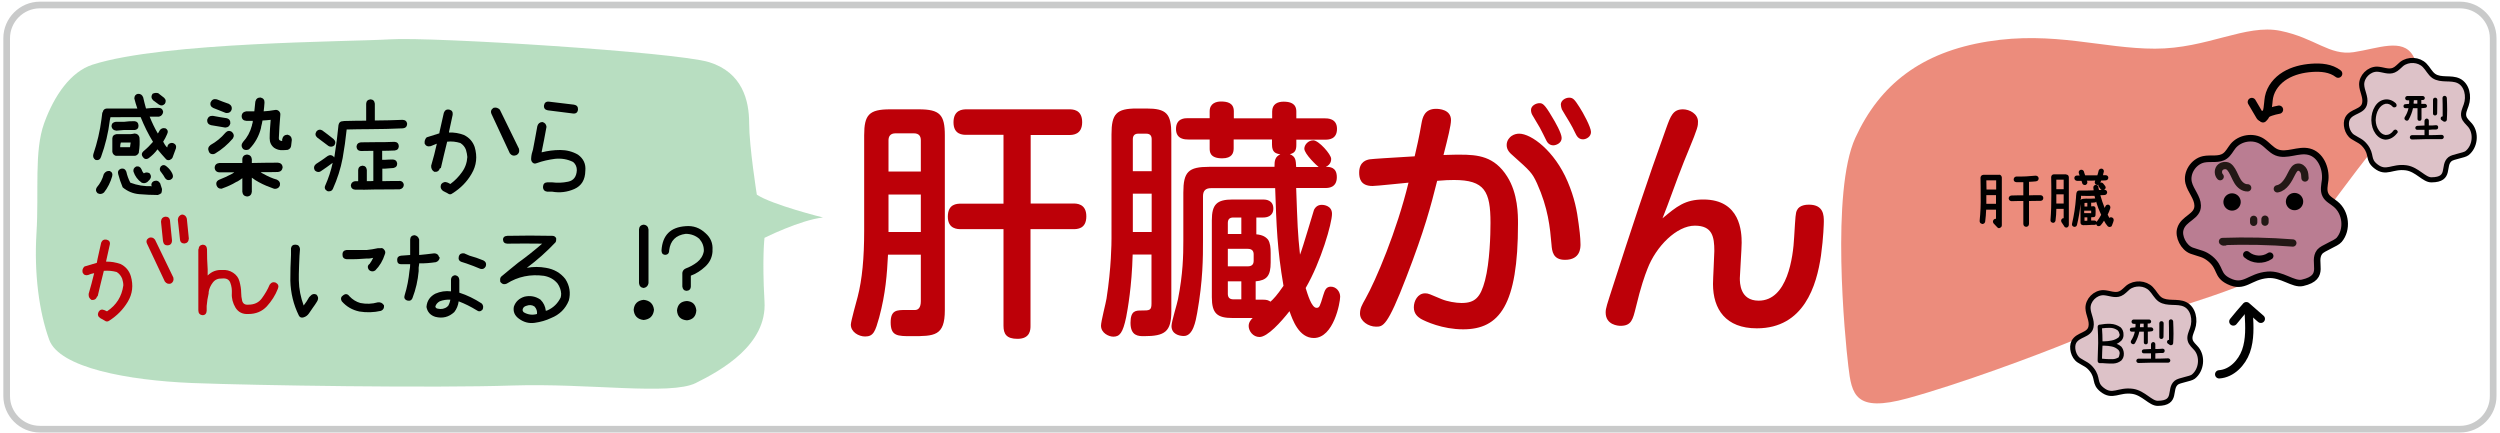
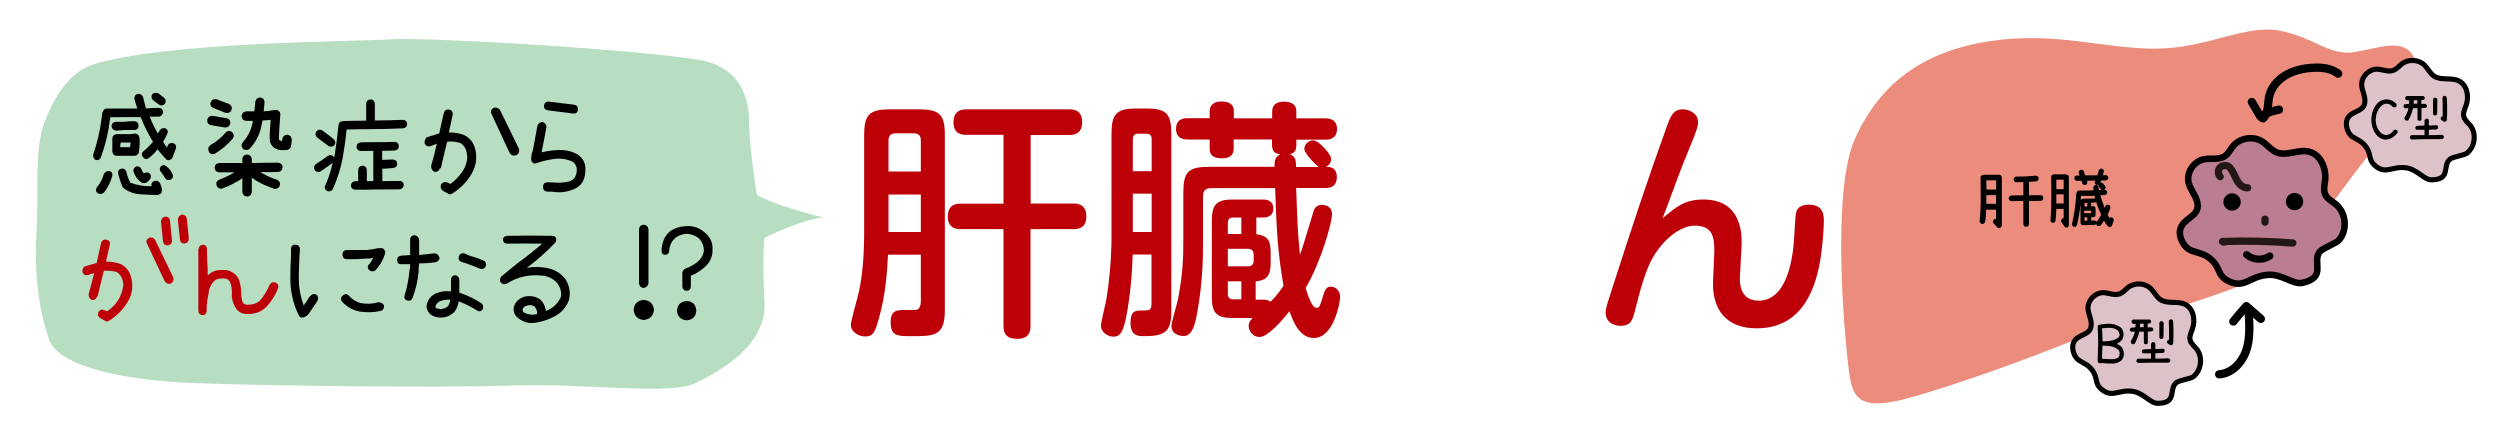
<svg xmlns="http://www.w3.org/2000/svg" version="1.1" x="0px" y="0px" viewBox="0 0 1500 260" style="enable-background:new 0 0 1500 260;" xml:space="preserve">
  <style type="text/css">
	.st0{fill:#EC8C7C;}
	.st1{fill:#DDC2C8;stroke:#000000;stroke-width:3.068;stroke-linecap:round;stroke-linejoin:round;stroke-miterlimit:10;}
	.st2{fill:#BA7D92;stroke:#000000;stroke-width:3.932;stroke-linecap:round;stroke-linejoin:round;stroke-miterlimit:10;}
	.st3{fill:none;stroke:#231815;stroke-width:4.377;stroke-linecap:round;stroke-linejoin:round;stroke-miterlimit:10;}
	.st4{fill:none;stroke:#000000;stroke-width:4.332;stroke-linecap:round;stroke-linejoin:round;stroke-miterlimit:10;}
	.st5{fill:none;stroke:#000000;stroke-width:4.969;stroke-linecap:round;stroke-linejoin:round;stroke-miterlimit:10;}
	.st6{opacity:0.7;fill:#9AD0A7;}
	.st7{fill:#BD0008;}
	.st8{fill:none;stroke:#C9CACA;stroke-width:4;stroke-miterlimit:10;}
</style>
  <g id="レイヤー_2">
</g>
  <g id="レイヤー_1">
    <path class="st0" d="M1447.8,33.4c9.6,16.4-10.5,38.5-33.5,68.5s-39.7,57.8-73.2,70.7c-33.5,12.8-77.4,23.6-98.3,32.1   c-20.9,8.6-66.9,25.7-98.3,34.3s-33.5-2.1-35.5-19.3c-2.1-17.1-10.5-104.9,4.2-137s39.7-51.4,79.4-57.8c39.7-6.4,69,4.3,100.4,4.3   c31.4,0,54.4-15,75.3-10.7c20.9,4.3,29.3,15,43.9,12.8S1441.6,22.6,1447.8,33.4z" />
    <g>
      <g>
        <path d="M1199.4,104.8c0.5,0,0.9,0.2,1.2,0.5c0.3,0.4,0.5,0.8,0.5,1.2v28.6c0,0.8-0.4,1.3-1.1,1.6c-0.2,0.1-0.4,0.2-0.6,0.2     c-0.5,0-0.9-0.3-1.2-0.7c-0.7-0.7-1.3-1.4-2-2.1c-0.6-0.8-0.6-1.6,0.1-2.4c0.4-0.3,0.8-0.5,1.3-0.4v-5.5h-5.9     c-0.1,2.5-0.3,4.9-0.6,7.2c-0.2,0.9-0.8,1.3-1.6,1.4c-0.2,0-0.3,0-0.4-0.1c-1-0.3-1.4-0.9-1.3-2c0.5-4.9,0.7-9.7,0.6-14.6     c0-3.7,0-7.4-0.1-11.1c0.1-1,0.7-1.6,1.7-1.7h0.1h0.1H1199.4z M1197.7,113.7v-5.5h-5.9c0,1.8,0.1,3.7,0.1,5.5H1197.7z      M1191.8,122.3h5.8v-5.2h-5.8V122.3z M1224.3,117.1c1.1,0.1,1.6,0.7,1.7,1.7c-0.1,1.1-0.6,1.6-1.6,1.7c-2.3,0-4.7,0.1-7,0.1v13.8     c-0.1,1.1-0.7,1.6-1.7,1.7c-1-0.1-1.6-0.6-1.7-1.7v-13.8c-2.3,0-4.7,0-7,0.1h-0.1c-1-0.1-1.6-0.7-1.7-1.7c0.1-1,0.7-1.6,1.7-1.7     c2.3-0.1,4.7-0.1,7.1-0.1v-7.9h-2.8h-1.4c-1-0.1-1.6-0.6-1.6-1.7c0.1-1,0.7-1.6,1.7-1.7c3.8,0.1,7.6-0.1,11.4-0.5     c1,0,1.7,0.5,1.9,1.5c0,1.1-0.5,1.7-1.6,1.9c-1.4,0.1-2.8,0.3-4.2,0.3v8.1C1219.6,117.1,1222,117.1,1224.3,117.1z" />
        <path d="M1239.7,104.7c1,0.1,1.5,0.6,1.6,1.6v28.6c0,0.7-0.4,1.3-1.1,1.6h-0.5c-0.6,0-1-0.3-1.2-0.8c-0.5-0.8-1.1-1.6-1.6-2.4     c-0.4-0.9-0.3-1.6,0.5-2.2c0.2-0.1,0.5-0.2,0.8-0.2v-5.6h-4.4c0,2.4-0.2,4.8-0.5,7.1c-0.2,0.8-0.7,1.3-1.5,1.3     c-0.1,0-0.2,0-0.3-0.1c-0.9-0.2-1.3-0.8-1.2-1.7c0.4-4.8,0.5-9.7,0.5-14.6c0-3.7,0-7.4-0.1-11.1c0.1-0.9,0.6-1.5,1.5-1.6h0.1h0.1     H1239.7z M1238.2,113.5v-5.7h-4.4c0,1.9,0,3.8,0,5.7H1238.2z M1233.8,122.1h4.4v-5.5h-4.4V122.1z M1267,130.4     c0.9,0.3,1.3,0.9,1.2,1.9c-0.2,0.7-0.4,1.5-0.7,2.1c-0.1,0.3-0.2,0.6-0.3,0.8c-0.2,0.6-0.5,0.9-1.1,0.9c-0.1,0.1-0.2,0.2-0.3,0.1     c-0.5,0-0.9-0.2-1.2-0.5c-0.9-1-1.6-2.1-2.2-3.3c-0.6,1-1.2,1.9-2,2.8c-0.4,0.4-0.8,0.5-1.2,0.5c-0.4,0-0.8-0.1-1-0.4     c-0.2-0.2-0.4-0.5-0.5-0.8c-0.2,0.2-0.5,0.4-0.9,0.4c-1.1,0-2.2,0-3.3,0.1c-1.2,0.1-2.4,0.1-3.5,0.1c-0.2,0-0.4,0-0.5-0.1     c-0.7-0.1-1.1-0.5-1.2-1.3v-11.3c-0.4,4.2-1.1,8.4-2.1,12.5c-0.2,0.8-0.7,1.2-1.5,1.2h-0.3c-0.9-0.3-1.4-0.9-1.2-1.8     c1.2-5.1,2-10.3,2.4-15.7c0-0.8,0.1-1.5,0.2-2.3c0-0.2,0-0.4,0.1-0.5c0.1-0.9,0.7-1.4,1.6-1.5c2.9,0.1,5.8,0,8.7-0.1     c-0.1-0.5-0.1-1-0.2-1.5c-0.1-0.9,0.4-1.5,1.3-1.8c0.9,0,1.5,0.4,1.7,1.3c0.1,0.6,0.2,1.2,0.4,1.8c0.5,0,1.1,0,1.6-0.1     c-0.3-0.1-0.5-0.3-0.7-0.5c-0.3-0.5-0.7-0.9-1-1.4c-0.3-0.4-0.4-0.8-0.3-1.2c-0.2,0.1-0.4,0.2-0.6,0.2c-0.2,0-0.5-0.1-0.7-0.2     c-0.8-0.5-1.1-1.2-0.7-2.1c0.1-0.1,0.1-0.2,0.1-0.4c-1.2,0.1-2.4,0.1-3.6,0.1h-1.4c0,0.1,0.1,0.3,0.2,0.4c0.3,0.9,0,1.6-0.8,2.1     c-0.2,0.1-0.4,0.1-0.6,0.1c-0.7,0-1.2-0.3-1.5-0.9c-0.2-0.5-0.4-1.1-0.5-1.6c-0.9,0-1.8,0-2.7,0c-0.9-0.1-1.5-0.6-1.6-1.6     c0-0.9,0.5-1.5,1.5-1.6c0.6,0,1.1,0,1.7,0c-0.2-0.4-0.4-0.9-0.5-1.4c-0.3-0.9,0.1-1.6,1-2c0.9-0.2,1.6,0.1,2,0.9     c0.2,0.8,0.5,1.6,0.8,2.4h2.5c1.6,0,3.2,0,4.8,0c0.3-0.9,0.6-1.9,0.8-2.9c0.4-0.9,1-1.2,2-1.1c0.8,0.3,1.2,0.9,1.1,1.8     c-0.2,0.7-0.4,1.4-0.5,2.1c0.5,0,1.1,0,1.6,0c0.9,0.1,1.5,0.5,1.6,1.5c-0.1,1-0.6,1.5-1.5,1.6c-0.9,0.1-1.9,0.1-2.8,0.1     c-0.2,0.4-0.4,0.9-0.5,1.3c0.7-0.2,1.3,0,1.8,0.6c0.4,0.5,0.7,0.9,1.1,1.4c0.5,0.8,0.4,1.5-0.4,2.1c-0.1,0.1-0.1,0.1-0.2,0.2h0.2     c0.9,0,1.5,0.5,1.6,1.5c-0.1,0.9-0.6,1.5-1.5,1.6c-0.9,0.1-1.7,0.1-2.6,0.1c0.7,2.6,1.6,5.2,2.6,7.7c0.1-0.3,0.2-0.6,0.4-0.9     c0.3-0.9,1-1.2,1.9-1.1c0.9,0.4,1.2,1.1,1.1,2c-0.4,1.4-1,2.7-1.6,4c0.3,0.7,0.7,1.4,1.1,2.1     C1265.6,130.5,1266.2,130.3,1267,130.4z M1248.3,120c0.2-0.3,0.6-0.5,1.1-0.6h0c0.1-0.1,0.3-0.1,0.4-0.1c1.2-0.1,2.4-0.2,3.6-0.1     c1,0,2,0,3.1-0.1c0.2,0,0.4,0,0.6,0c-0.1-0.5-0.3-1.1-0.4-1.6c-2.6,0.1-5.1,0.1-7.7,0h-0.4c0,0.5,0,1,0,1.4     C1248.4,119.3,1248.4,119.7,1248.3,120z M1250.7,123.9c0.5,0,1.1,0,1.7,0v-2.2c-0.6,0-1.2,0-1.7,0.1V123.9z M1254.7,128     c0-0.5,0-1.1,0-1.6h-1.6c-0.9,0-1.7,0-2.6,0v1.5h2.4H1254.7z M1250.7,130.5v2c0.6,0,1.1,0,1.7-0.1v-2H1250.7z M1258,133.1     c1-1.3,1.9-2.7,2.7-4.2c-1.2-2.5-2.2-5.1-3-7.9c-0.2,0.3-0.5,0.5-0.9,0.5c-0.7,0.1-1.4,0.1-2.1,0.1v2.2c0.4,0,0.8,0,1.3-0.1     c0.8,0.1,1.2,0.5,1.3,1.2c0.1,1.4,0.1,2.8,0,4.2c-0.1,0.8-0.5,1.2-1.3,1.2c-0.4,0-0.9,0-1.3,0.1v1.9h2c0.6,0.1,1,0.3,1.2,0.8     C1257.9,133.2,1257.9,133.2,1258,133.1z" />
      </g>
    </g>
    <g>
      <path class="st1" d="M1294.7,242c-4.4,0.1-8.5-6.2-15.1-7.2c-8.6-1.2-12,4.1-18.4-1c-5-4-2-6.8-6.2-12.1c-2.4-3-4-3.2-7.6-5.5    c-3.4-2.2-4.7-7.9-3.1-11c2.5-4.7,9.3-3.9,10.3-9.1c0.8-3.8-1.7-7.4-1.8-11.2c-0.1-4.8,4.3-9.3,9.2-9.3c3.4,0.1,6.9,2,10.1,0.6    c1.9-0.8,3.1-2.4,4.7-3.7c4-3.1,10.3-2.8,13.8,0.8c2,2,3.2,4.8,5.5,6.4c4.3,2.9,10.3,0.7,14.9,2.9c5,2.4,6.4,9.3,4.5,14.6    c-0.8,2.3-2,4.6-1.4,6.9c0.5,2.1,2.4,3.5,3.8,5.2c3.9,4.8,3,12.8-1.9,16.7c-1.8,1.4-8.4,2.1-10.2,3.6    C1301,233.5,1306.7,241.9,1294.7,242z" />
    </g>
    <g>
      <path class="st2" d="M1381.5,169.7c-5.5,1.3-12.4-5.5-20.9-4.8c-11,0.9-13.9,8.5-23.4,3.8c-7.4-3.6-4.4-8-11.1-13.5    c-3.9-3.1-5.8-2.9-11.1-4.8c-4.9-1.8-8.1-8.6-6.8-12.9c1.8-6.6,10.6-7.4,10.4-14.2c-0.1-4.9-4.2-8.8-5.4-13.6    c-1.5-6,2.9-12.8,9-14.1c4.3-0.9,9.2,0.6,12.8-2c2.1-1.5,3.2-3.9,4.8-5.9c4.1-5,12.1-6.3,17.5-2.8c3.1,2,5.3,5.1,8.6,6.5    c6.1,2.5,13.1-2,19.5-0.4c6.9,1.7,10.4,9.9,9.7,17c-0.4,3.1-1.2,6.3,0.2,9c1.2,2.5,4,3.7,6.1,5.5c6.2,5,7.3,15.3,2.1,21.4    c-1.8,2.2-9.9,4.9-11.7,7.2C1387,157.3,1396.4,166.3,1381.5,169.7z" />
      <ellipse transform="matrix(0.236 -0.972 0.972 0.236 934.063 1430.296)" cx="1376.5" cy="121.2" rx="5.2" ry="5.2" />
      <ellipse transform="matrix(0.236 -0.972 0.972 0.236 905.233 1394.042)" cx="1339" cy="121.4" rx="5.2" ry="5.2" />
      <path class="st3" d="M1359,131.5c0,0.6,0,1.2,0,1.8" />
-       <path class="st3" d="M1352.2,131.6c0,0.6,0,1.2,0,1.8" />
-       <path class="st3" d="M1366.4,113.3c4.4-0.8,6.8-5.6,8.8-9.6c0.8-1.5,1.8-3.3,3.5-3.4c1.5-0.2,2.8,0.9,3.5,2.2    c0.7,1.3,0.7,2.9,0.8,4.3" />
      <path class="st3" d="M1348.6,112.7c-2.5,0.1-4.7-1.7-6-3.8s-2.1-4.4-3.4-6.6c-0.6-1-1.3-1.9-2.2-2.5c-1.6-0.9-4-0.5-5.2,1    c-1.1,1.5-1,3.8,0.3,5.2" />
      <path class="st3" d="M1375.7,145.8c-14-1.1-28.1-1.4-42.2-0.9c0.4,0.4,0.9,0.4,1.4,0.3" />
      <path class="st4" d="M1361.9,153.6c-4.1,2.8-10.1,2.5-13.9-0.8" />
    </g>
    <g>
      <g>
        <path d="M1272.8,208c0.9,1.1,1.4,2.4,1.5,3.9v0.2c0.1,1.6-0.4,3-1.5,4.2c-1.4,1.1-2.9,1.7-4.6,1.8s-3.4,0-5-0.1     c-1.2-0.1-2.3-0.2-3.4-0.1h-0.1c-0.7-0.2-1.1-0.6-1.1-1.4v-0.9c0.1-3.2,0.2-6.5,0.3-9.8c0-3.2-0.1-6.4-0.3-9.6     c0-0.7,0.3-1.2,1-1.4h0.3c2.1-0.4,4.2-0.6,6.4-0.5c2.2,0.1,4.2,0.8,6.1,2.1c1.2,1.2,1.8,2.7,1.7,4.6v0.2c0,1.2-0.5,2.3-1.3,3.2     c-0.9,0.8-1.8,1.5-2.8,1.9C1270.9,206.6,1271.9,207.2,1272.8,208z M1270.6,198.2c-1.4-1-3-1.5-4.6-1.5c-1.7,0-3.3,0.1-4.8,0.3     c0.2,2.6,0.3,5.2,0.3,7.8h0.1h0.9c1.5,0,3-0.2,4.5-0.5c1.5-0.3,2.9-0.9,4.2-1.9c0.3-0.4,0.5-0.9,0.6-1.4v-0.2     C1271.6,199.8,1271.3,198.9,1270.6,198.2z M1271.8,212.1v-0.2c0-0.8-0.3-1.4-0.7-1.9c-1.2-1.1-2.5-1.8-4-2.1     c-1.5-0.3-3-0.5-4.5-0.5h-1.1c-0.2,0-0.2,0,0-0.2c-0.1,2.7-0.3,5.4-0.3,8c0.7,0.1,1.4,0.1,2.2,0.2c1.3,0.1,2.6,0.1,4,0.1     c1.4,0,2.6-0.4,3.8-1.1C1271.5,213.7,1271.7,212.9,1271.8,212.1z" />
        <path d="M1284.1,199h-0.5c-0.5,2.4-1.4,4.7-2.6,6.9c-0.5,0.7-1.1,0.8-1.8,0.4c-0.7-0.4-0.9-1-0.6-1.8c1.1-1.7,1.9-3.5,2.3-5.5     h-1.8c-0.8,0-1.2-0.5-1.2-1.2c0-0.7,0.4-1.2,1.2-1.2l2.1-0.2c0.1-0.6,0.2-1.1,0.1-1.8v-0.3h-1c-0.8,0-1.3-0.4-1.4-1.2     c0-0.8,0.5-1.3,1.2-1.4h4.1h5.3c0.7,0.1,1.1,0.5,1.2,1.2c-0.1,0.8-0.5,1.2-1.2,1.2h-0.9v2.3h2c0.8,0,1.2,0.5,1.4,1.2     c0,0.8-0.5,1.2-1.2,1.2c-0.7,0.1-1.4,0.2-2.1,0.2v6.4c0,0.8-0.5,1.2-1.2,1.2c-0.8,0-1.2-0.5-1.2-1.2V199H1284.1z M1300.8,215     c0.8,0,1.3,0.5,1.4,1.2c0,0.8-0.5,1.3-1.2,1.4h-10.2l-7.6,0.2c-0.8,0-1.3-0.5-1.4-1.2c0-0.8,0.4-1.3,1.2-1.4h7.6V212h-4.3     c-0.8,0-1.2-0.5-1.2-1.2c0-0.7,0.5-1.1,1.2-1.2l4.3-0.2v-2.8c0.1-0.8,0.6-1.3,1.4-1.4c0.8,0.2,1.2,0.6,1.2,1.4v2.8     c1.5,0,2.9,0,4.4-0.2c0.8,0.1,1.2,0.5,1.2,1.2c0,0.9-0.4,1.3-1.2,1.4c-1.5,0-2.9,0-4.4,0.2v3.2     C1295.7,215.2,1298.2,215.1,1300.8,215z M1284.1,194.7c-0.1,0.5-0.2,1.1-0.1,1.6h0.1h2.1v-2.1h-1.9h-0.2V194.7z M1296.8,203.4     c-0.8-0.1-1.2-0.5-1.2-1.2v-8.3c0.1-0.8,0.6-1.2,1.4-1.2c0.8,0.1,1.2,0.6,1.2,1.4l-0.1,8.1C1298,202.9,1297.6,203.3,1296.8,203.4     z M1303.9,192.8c0.1,2.4,0.2,4.9,0.2,7.4c0,1.9-0.1,3.9-0.2,5.8c-0.1,0.5-0.3,0.8-0.7,1c-0.5,0.2-1,0.2-1.4-0.1l-1-0.7     c-0.4-0.2-0.6-0.6-0.6-1.1c0-0.2,0.1-0.5,0.2-0.7c0.3-0.3,0.6-0.5,1-0.5v-3.7c0-2.4,0-4.8-0.1-7.2c0-0.8,0.4-1.3,1.2-1.4     C1303.3,191.6,1303.7,192,1303.9,192.8z" />
      </g>
    </g>
    <g>
      <path class="st1" d="M1458.9,107.9c-4.4,0.1-8.5-6.2-15.1-7.2c-8.6-1.2-12,4.1-18.4-1c-5-4-2-6.8-6.2-12.1c-2.4-3-4-3.2-7.6-5.5    c-3.4-2.2-4.7-7.9-3.1-11c2.5-4.7,9.3-3.9,10.3-9.1c0.8-3.8-1.7-7.4-1.8-11.2c-0.1-4.8,4.3-9.3,9.2-9.3c3.4,0.1,6.9,2,10.1,0.6    c1.9-0.8,3.1-2.4,4.7-3.7c4-3.1,10.3-2.8,13.8,0.8c2,2,3.2,4.8,5.5,6.4c4.3,2.9,10.3,0.7,14.9,2.9c5,2.4,6.4,9.3,4.5,14.6    c-0.8,2.3-2,4.6-1.4,6.9c0.5,2.1,2.4,3.5,3.8,5.2c3.9,4.8,3,12.8-1.9,16.7c-1.8,1.4-8.4,2.1-10.2,3.6    C1465.2,99.4,1470.9,107.8,1458.9,107.9z" />
    </g>
    <g>
      <g>
        <path d="M1430.9,59.7c2.3-0.3,4.5,0.4,6.4,2.1l0.2,0.2c0.5,0.6,0.6,1.2,0.3,1.9c-0.6,0.6-1.3,0.7-2.1,0.3l-0.1-0.2     c-1.3-1.4-2.8-2-4.4-1.7c-1.6,0.4-3,1.5-4.1,3.3c-1.1,1.9-1.6,4-1.7,6.5c0.1,2.4,0.7,4.4,1.9,6.1c1.1,1.7,2.5,2.6,4.1,2.8     c1.9,0,3.5-0.9,4.8-2.8c0.7-0.6,1.4-0.6,2,0c0.6,0.6,0.6,1.3,0,1.8c-1.9,2.4-4.2,3.7-6.9,3.8c-2.4-0.2-4.4-1.4-6-3.6     c-1.6-2.2-2.4-4.9-2.5-8.1c0-3.1,0.7-5.9,2.2-8.3S1428.5,60.1,1430.9,59.7z" />
        <path d="M1448.3,64.9h-0.5c-0.5,2.4-1.4,4.7-2.6,6.9c-0.5,0.7-1.1,0.8-1.8,0.4c-0.7-0.4-0.9-1-0.6-1.8c1.1-1.7,1.9-3.5,2.3-5.5     h-1.8c-0.8,0-1.2-0.5-1.2-1.2c0-0.7,0.4-1.2,1.2-1.2l2.1-0.2c0.1-0.6,0.2-1.1,0.1-1.8v-0.3h-1c-0.8,0-1.3-0.4-1.4-1.2     c0-0.8,0.5-1.3,1.2-1.4h4.1h5.3c0.7,0.1,1.1,0.5,1.2,1.2c-0.1,0.8-0.5,1.2-1.2,1.2h-0.9v2.3h2c0.8,0,1.2,0.5,1.4,1.2     c0,0.8-0.5,1.2-1.2,1.2c-0.7,0.1-1.4,0.2-2.1,0.2v6.4c0,0.8-0.5,1.2-1.2,1.2c-0.8,0-1.2-0.5-1.2-1.2v-6.4H1448.3z M1464.9,80.9     c0.8,0,1.3,0.5,1.4,1.2c0,0.8-0.5,1.3-1.2,1.4h-10.2l-7.6,0.2c-0.8,0-1.3-0.5-1.4-1.2c0-0.8,0.4-1.3,1.2-1.4h7.6v-3.2h-4.3     c-0.8,0-1.2-0.5-1.2-1.2c0-0.7,0.5-1.1,1.2-1.2l4.3-0.2v-2.8c0.1-0.8,0.6-1.3,1.4-1.4c0.8,0.2,1.2,0.6,1.2,1.4v2.8     c1.5,0,2.9,0,4.4-0.2c0.8,0.1,1.2,0.5,1.2,1.2c0,0.9-0.4,1.3-1.2,1.4c-1.5,0-2.9,0-4.4,0.2v3.2     C1459.8,81.1,1462.4,81,1464.9,80.9z M1448.3,60.6c-0.1,0.5-0.2,1.1-0.1,1.6h0.1h2.1v-2.1h-1.9h-0.2V60.6z M1461,69.3     c-0.8-0.1-1.2-0.5-1.2-1.2v-8.3c0.1-0.8,0.6-1.2,1.4-1.2c0.8,0.1,1.2,0.6,1.2,1.4l-0.1,8.1C1462.2,68.8,1461.8,69.2,1461,69.3z      M1468.1,58.7c0.1,2.4,0.2,4.9,0.2,7.4c0,1.9-0.1,3.9-0.2,5.8c-0.1,0.5-0.3,0.8-0.7,1c-0.5,0.2-1,0.2-1.4-0.1l-1-0.7     c-0.4-0.2-0.6-0.6-0.6-1.1c0-0.2,0.1-0.5,0.2-0.7c0.3-0.3,0.6-0.5,1-0.5v-3.7c0-2.4,0-4.8-0.1-7.2c0-0.8,0.4-1.3,1.2-1.4     C1467.4,57.5,1467.9,57.9,1468.1,58.7z" />
      </g>
    </g>
    <path class="st5" d="M1331.5,224.6c7.5-0.5,13.6-6.9,16.1-13.9c2.5-7.1,2.1-14.8,1.7-22.3" />
    <path class="st5" d="M1340,192.9c2.5-3.1,5.1-6.2,7.8-9.2c2.9,2.5,5.8,5,8.7,7.6" />
    <path class="st5" d="M1402.9,44.2c-4.4-3.4-10.3-3.9-15.9-3.5c-5.5,0.4-11.1,1.7-15.9,4.6c-4.8,2.9-8.6,7.5-9.7,13   c-0.8,4.4-0.2,9.7-3.6,12.7c-0.3-1,0.5-2.1,1.5-2.3" />
    <path class="st5" d="M1351.1,61.2c1.7,2.8,3.4,5.7,5,8.5c0.2,0.3,0.5,0.7,0.8,0.6s0.3-0.8,0-0.6" />
    <path class="st5" d="M1367.4,65.8c-3.4,0.6-6.7,1.7-9.7,3.3" />
    <path class="st6" d="M55.5,38.8c-13,4.2-22.9,18.3-29,35.1s-3.1,41.2-4.6,65.7c-1.5,24.4,1.5,47.3,7.6,64.2s47.3,24.4,85.5,26   c38.2,1.5,146.6,3.1,192.5,1.5c45.8-1.5,94.7,6.1,110-1.5c15.3-7.6,42.8-22.9,41.2-48.9c-1.5-26,0-38.2,0-38.2s21.4-10.7,35.1-12.2   c0,0-30.5-7.6-39.7-13.7c0,0-4.6-29-4.6-42.8s-4.1-30.5-24-36.7c-19.9-6.1-167-15.3-191.4-13.7C209.8,25.1,98.3,25.1,55.5,38.8z" />
    <g>
      <path d="M103.8,85.8c1.5,0.6,2.1,1.6,1.8,3.1c-0.7,2-1.4,3.8-2.1,5.7c-0.4,0.7-1,1.1-1.7,1.4c-0.8,0.2-1.5,0.1-2.1-0.4    c-1.8-2-3.6-4-5.2-6c-1.5,2.1-3.3,3.8-5.3,5.3c-1.4,0.9-2.6,0.6-3.5-0.7c-0.9-1.2-0.8-2.4,0.4-3.5c2.1-1.7,3.9-3.5,5.7-5.6    c-2.9-4.7-5.3-9.6-7.4-14.8H66.3l-0.4,1.8c-0.9,7.6-2.7,15-5.3,22.1c-0.5,1.5-1.6,2.1-3.2,1.8c-1.3-0.8-1.8-2-1.4-3.5    c2.3-6.8,4-13.9,4.9-21.1l0.4-3.2c0-0.4,0.1-0.7,0.4-1.1c0.2-1.2,1.1-1.9,2.4-2h18.3c-0.7-2-1.3-4-1.8-6c0-1.5,0.7-2.5,2.1-2.8    c1.6-0.1,2.6,0.6,3.2,2.1c0.5,2.3,1.1,4.5,1.7,6.7c2.4-0.3,4.9-0.4,7.4-0.4c1.7,0,2.6,0.8,2.9,2.4c-0.2,1.5-1,2.5-2.5,2.9h-5.6    c1.4,3.5,3,6.9,4.9,10.1c0.4-0.5,0.7-1.1,1-1.7c0.8-1.3,2-1.8,3.6-1.4c1.4,0.8,1.7,2,1,3.4c-0.7,1.7-1.5,3.2-2.4,4.6    c0.6,1.3,1.4,2.5,2.4,3.5c0.1-0.4,0.3-0.9,0.4-1.4C101.4,86,102.4,85.6,103.8,85.8z M65.9,102.6c1.4,0.7,1.8,1.7,1.4,3.2    c-1,3.5-2.6,6.8-4.9,9.7c-1.2,1-2.5,1.2-3.9,0.4c-1.1-1.1-1.2-2.2-0.4-3.5c2-2.3,3.4-5,4.2-8C63.2,103,64.3,102.4,65.9,102.6z     M69.8,78.4c-1.7-0.2-2.7-1.1-2.9-2.8c0.1-1.5,1-2.3,2.5-2.5h4.9c2.1-0.3,4.2-0.4,6.3-0.4c1.5,0.1,2.4,1,2.5,2.5    c0.1,1.5-0.6,2.5-2.1,2.8h-6.7L69.8,78.4z M80.6,93.5H70.2h-0.7c-1.2-0.4-1.9-1.2-2.1-2.4V83c0.1-1.5,1-2.3,2.5-2.5h0.4h5.6    c1.6,0.1,3.2,0,4.9-0.4c1.6,0.1,2.6,1,2.9,2.5c0.2,2.9,0.1,5.8-0.4,8.7v0.4C82.6,92.9,81.8,93.5,80.6,93.5z M96.1,110l1.1,3.4    c0,0.9-0.1,1.7-0.4,2.5c-0.7,0.5-1.4,0.9-2.1,1.1c-3.7,0-7.4-0.2-11.1-0.5c-3.8-0.3-7.1-1.7-10-4.1c-1.1-2.6-2-5.3-2.7-8    c-0.4-1.5,0.2-2.6,1.7-3.2c1.6-0.3,2.6,0.3,3.2,1.8c0.5,2.3,1.3,4.5,2.4,6.6c4.2,1.6,8.5,2.3,13,2.1c-0.2-0.1-0.4-0.4-0.4-0.7    c0-1.1,0.6-2,1.7-2.4C94.1,108.1,95.2,108.6,96.1,110z M75.7,85.5h-3.2c-0.3,0.9-0.4,1.8-0.4,2.8h5.9c0.1-0.9,0.2-1.8,0.4-2.8    H75.7z M81.7,99.9c1.5-0.3,2.6,0.3,3.2,1.7c0.3,0.9,0.7,1.7,1.4,2.4c1.1-0.7,2.3-0.7,3.5,0c1,1.3,1,2.6,0,3.8l-1.4,1.4    c-1.1,0.8-2.2,0.9-3.4,0.4c-2.4-1.7-4-3.9-4.9-6.6C79.8,101.6,80.4,100.6,81.7,99.9z M91.9,60.2c-1.2-1.2-1.3-2.5-0.4-3.9    c1.1-0.6,2.2-0.7,3.4-0.4l3.6,2.8c1.1,1.1,1.2,2.3,0.4,3.6c-1.1,1.1-2.3,1.3-3.6,0.4L91.9,60.2z M100,99.9    c1.5,1.2,2.7,2.7,3.5,4.5c0.6,1.5,0.2,2.7-1.1,3.4c-1.4,0.6-2.6,0.2-3.4-1c-0.6-1.1-1.3-2.2-2.1-3.2c-1.2-1.2-1.3-2.5-0.4-3.8    C97.6,98.8,98.8,98.8,100,99.9z" />
      <path d="M126.6,75.1c-1.6-0.4-2.4-1.5-2.3-3.2c0.5-1.7,1.6-2.5,3.4-2.4c2.7,0.5,5.4,1,8.2,1.4c1.7,0.4,2.4,1.5,2.3,3.2    c-0.4,1.5-1.3,2.3-2.8,2.4h-0.5C132,76,129.3,75.5,126.6,75.1z M139.7,83.1c-3.1,3.6-6.6,6.6-10.6,9c-0.5,0.3-0.9,0.4-1.4,0.4    c-1.2,0-2-0.5-2.4-1.6c-0.7-1.5-0.4-2.8,1-3.9c3.4-1.9,6.4-4.3,9-7.4c1.1-1.2,2.5-1.4,3.9-0.4C140.4,80.4,140.6,81.7,139.7,83.1z     M128,64.8c-1.5-0.7-2.1-1.9-1.6-3.5c0.8-1.6,2-2.1,3.7-1.7c2.3,1,4.7,1.8,7.2,2.7c1.5,0.8,2.1,2.1,1.6,3.7    c-0.5,1.2-1.4,1.8-2.7,1.8c-0.3,0-0.6,0-0.9-0.1C132.8,66.7,130.4,65.8,128,64.8z M166.8,97.6c1.7,0.2,2.6,1.1,2.8,2.7    c-0.2,1.7-1.1,2.7-2.8,2.9c-3.5,0.1-7,0.1-10.4,0.1c0.5,0.4,1.1,0.8,1.8,1.1c2.5,1.4,5.1,2.6,8,3.4c1.5,0.8,2.1,2,1.7,3.6    c-0.5,1.2-1.4,1.8-2.7,1.9c-0.3,0-0.6,0-0.9-0.1c-3.1-1.1-6.1-2.3-9-3.9c-1.5-0.8-2.9-1.7-4.2-2.7v8.5c-0.2,1.7-1.1,2.7-2.9,2.8    c-1.7-0.2-2.6-1.1-2.8-2.8v-8.2c-0.9,0.7-1.8,1.3-2.8,1.9c-0.3,0.1-0.6,0.3-0.9,0.4c-2.6,1.6-5.4,2.8-8.2,3.8    c-0.3,0.2-0.6,0.3-0.9,0.2c-1.3,0-2.1-0.6-2.6-1.8c-0.6-1.7,0-2.9,1.6-3.6c2.5-1,5-2.1,7.4-3.4c0.3-0.1,0.6-0.3,0.9-0.6    c0.2,0,0.5-0.1,0.6-0.4h-4.8h-4.1c-1.7-0.1-2.7-1.1-2.8-2.8c0.1-1.7,1.1-2.6,2.8-2.8h13.8v-2.3c0.1-1.7,1.1-2.6,2.8-2.8    c1.7,0.2,2.7,1.1,2.9,2.8v2.3C156.3,97.7,161.5,97.6,166.8,97.6z M172.5,80.8c1.6,0.4,2.5,1.4,2.6,3.1c-0.1,1.1-0.3,2.3-0.4,3.4    c-0.1,1.3-0.8,2.1-2,2.6c-1.1,0.1-2.1,0.2-3.1,0.2c-1.9,0.1-3.6-0.4-5.1-1.4c-1.8-1.4-2.7-3.3-2.7-5.7c0-3.7,0.3-7.4,0.6-11.1    c-1.6,0.2-3.2,0.3-4.9,0.4c-0.2,1.3-0.5,2.5-0.8,3.7c0,0.3-0.1,0.5-0.1,0.8c-1.2,4.8-3.5,9-6.9,12.5c-0.5,0.5-1.2,0.7-1.9,0.7    c-0.8,0-1.5-0.2-2-0.7c-1.1-1.3-1.1-2.7,0-4.1c2.6-2.8,4.3-6,5.3-9.7c0.1-0.2,0.1-0.4,0.1-0.6c0.3-0.8,0.5-1.6,0.5-2.4h-3.9    c-1.7-0.1-2.7-1-2.8-2.7c0-1.7,1-2.7,2.7-3h4.9c0.2-1.9,0.4-3.8,0.6-5.8c0.4-1.7,1.4-2.5,3.1-2.5c1.7,0.4,2.5,1.4,2.4,3.1    c-0.1,1.8-0.3,3.5-0.5,5.2c2.2-0.1,4.4-0.4,6.7-0.8c0.9-0.2,1.7,0,2.4,0.6c0.7,0.7,1,1.4,0.9,2.3c-0.4,4.7-0.7,9.3-0.9,14    c0,0.6,0.1,1,0.6,1.3c0.4,0.2,0.8,0.4,1.4,0.4v-1C169.7,81.8,170.7,80.9,172.5,80.8z" />
      <path d="M241.6,71.9c1.6,0.1,2.5,0.9,2.7,2.4c-0.1,1.6-0.9,2.5-2.5,2.7c-6.7,0.3-13.5,0.5-20.3,0.5c-4.5,0-9.1,0.1-13.5,0.2    c-0.6,5.8-1.4,11.5-2.4,17.1c-1.2,6.4-3.2,12.6-5.9,18.6c-0.5,1-1.3,1.4-2.4,1.4c-0.3,0-0.7,0-1-0.2c-1.4-0.8-1.8-2-1.1-3.4    c1.9-4.3,3.4-8.8,4.4-13.5c-2.4,1.8-4.8,3.5-7.2,5.1c-0.4,0.3-0.9,0.4-1.5,0.4c-0.9-0.1-1.6-0.5-2.1-1.1c-0.7-1.4-0.4-2.7,0.8-3.7    c2.4-1.5,4.7-3.1,7-4.8c1.3-0.8,2.5-0.7,3.6,0.4c0.1,0.1,0.2,0.3,0.3,0.5c0-0.2,0.1-0.5,0.2-0.8c1-6.2,1.8-12.4,2.4-18.7    c0.3-1.5,1.2-2.3,2.8-2.3c0.2,0,0.4-0.1,0.6-0.1c4.4-0.1,8.8-0.2,13.2-0.2V62.2c0.1-1.6,1-2.4,2.6-2.6c1.6,0.1,2.4,1,2.6,2.6v10.1    C230.4,72.3,236.1,72.1,241.6,71.9z M190.3,82.5c-1.2-1.1-1.3-2.3-0.4-3.7c1-1.1,2.1-1.3,3.4-0.6c2.3,1.7,4.6,3.4,6.8,5.2    c1.2,1.1,1.4,2.3,0.6,3.7c-0.6,0.6-1.3,0.9-2.1,0.9c-0.5,0-1-0.1-1.5-0.4C194.9,85.9,192.6,84.2,190.3,82.5z M239.7,108.5    c1.5,0.1,2.4,0.9,2.6,2.4c-0.1,1.5-1,2.4-2.5,2.7c-5.1,0-10.2,0.1-15.4,0.1c-3.7,0.1-7.5,0.2-11.3,0.1c-1.5-0.1-2.4-0.9-2.6-2.4    c0.1-1.5,0.9-2.4,2.5-2.7h1.9V102c0.1-1.6,1-2.4,2.6-2.6c1.6,0.1,2.4,1,2.6,2.6v6.7c1.3,0,2.7,0,3.9-0.1V90.5    c-2.4,0-4.9,0.1-7.4,0.1h-0.1c-1.5-0.1-2.4-0.9-2.6-2.5c0.1-1.6,1-2.5,2.6-2.7c2.9,0,5.8-0.1,8.7-0.1c3.9,0,7.7,0,11.5-0.2    c1.6,0.1,2.5,1,2.6,2.6c-0.1,1.6-0.9,2.4-2.5,2.6c-2.5,0.1-5,0.2-7.5,0.2v5.4h1.4c1.6-0.1,3.2-0.2,4.8-0.2c1.5,0,2.5,0.7,2.8,2.2    c0.1,1.6-0.6,2.5-2.2,2.9c-1.8,0.1-3.5,0.3-5.2,0.4h-1.5v7.5c3.4-0.1,6.9-0.1,10.3-0.1H239.7z" />
      <path d="M278.4,81c3.2,1.6,5.3,4,6.4,7.2c1.7,5.7,1.1,11.1-1.8,16c-2.8,4.9-6.7,8.8-11.5,11.8c-1,0.8-1.9,0.8-2.9,0l-2.7-1.4    c-1.5-1.1-1.9-2.5-1.1-4.2c1.1-1.2,2.3-1.5,3.9-0.8c0.5,0.3,1,0.5,1.5,0.8c2.6-1.9,4.9-4.2,6.9-7c2-2.7,3.1-5.8,3.3-9.2    c-0.1-1.4-0.4-2.8-0.8-4.2c-0.6-1.8-1.8-3.2-3.4-4.2c-2.6-0.8-5.2-1.1-7.9-0.8c-1.3,5.3-2.6,10.6-3.8,15.9H264    c-0.6,1.7-1.7,2.4-3.4,2.2c-1.4-0.8-2-2.1-1.9-3.7c1.3-4.3,2.4-8.7,3.4-13.2c-1.2,0.5-2.5,1-3.7,1.5c-1.7,0.4-2.9-0.1-3.6-1.5    c-0.2-1.5,0.2-2.8,1.2-3.8c2.5-0.8,5.1-1.6,7.6-2.4c0.1-0.7,0.2-1.4,0.4-2.1l2.3-10.2c0.6-1.6,1.7-2.3,3.4-1.9    c1.5,0.4,2.1,1.4,1.9,3.1l-2.2,10.2v0.4C272.5,79.4,275.5,79.9,278.4,81z M311.4,89.3c0.4,1.7-0.1,3-1.6,3.8    c-1.6,0.6-2.9,0.2-3.9-1.1l-10.9-23.4c-0.8-1.6-0.4-2.9,1.1-3.9c1.5-0.4,2.7,0,3.8,1.1L311.4,89.3z" />
      <path d="M322.4,75.7c0.4-1.5,1.4-2.4,3-2.5c1.5,0.4,2.3,1.3,2.5,2.9c-0.9,5.1-1.9,10.1-2.9,15v0.3c3.6-0.9,7.3-1.4,11.1-1.4    c3.8,0,7.4,0.9,10.7,2.8c3.3,2.4,4.8,5.6,4.4,9.7c-0.1,5.4-2.3,9-6.6,10.9c-4.3,1.9-8.8,2.4-13.3,1.6h-3c-1.6-0.2-2.5-1.2-2.5-2.9    c0.1-1.7,0.9-2.6,2.5-2.7h3c3.1,0.4,6.3,0.3,9.6-0.4c3.3-0.7,5-3,5.2-6.9c0-2-0.7-3.6-2.2-4.9c-3.4-1.7-7.1-2.3-10.9-1.9    c-3.8,0.5-7.5,1.3-11,2.6c-1,0.4-1.8,0.3-2.5-0.4c-0.7-0.7-0.9-1.6-0.8-2.6c0.1-1.8,0.5-3.5,1.1-5.2    C320.7,85.2,321.5,80.5,322.4,75.7z M326.4,63.2c0.3-1.6,1.3-2.4,3-2.2l15,1.8c1.7,0.3,2.5,1.3,2.4,2.9c-0.2,1.8-1.2,2.6-3,2.4    l-15.1-1.9C327,65.9,326.2,64.9,326.4,63.2z" />
      <path class="st7" d="M72.3,158.4c3.1,1.5,5.2,4,6.2,7.3c1.6,5.5,1,10.6-1.8,15.3c-2.8,4.7-6.5,8.4-11,11.3c-1,0.8-2,0.8-3,0    l-2.5-1.4c-1.4-0.9-1.8-2.1-1.1-3.7c0.8-1.4,2-1.8,3.6-1.1c0.5,0.2,1,0.5,1.5,0.7c5.6-3.7,8.9-8.9,9.8-15.6c0-1.3-0.3-2.7-0.7-4    c-0.7-1.7-1.8-3.1-3.3-4c-2.6-0.7-5.1-0.9-7.7-0.7c-1.3,5.1-2.5,10.2-3.7,15.3h-0.3c-0.5,1.6-1.6,2.3-3.3,2.2    c-1.3-0.8-1.9-1.9-1.8-3.3v-0.4c1.2-4.1,2.3-8.2,3.3-12.4c-1.3,0.2-2.5,0.6-3.6,1.1c-1.5,0.4-2.6,0-3.3-1.4    c-0.4-1.4,0-2.7,1.1-3.7c2.4-0.7,4.9-1.4,7.4-2.2c0.1-0.7,0.2-1.4,0.4-2.2l2.2-9.9c0.6-1.5,1.7-2.1,3.3-1.8    c1.5,0.4,2.2,1.4,1.9,2.9l-2.2,9.9v0.4C66.5,156.9,69.4,157.4,72.3,158.4z M93,143.8l11,22.7c0.4,1.6-0.1,2.8-1.4,3.6    c-1.5,0.5-2.7,0.1-3.7-1.2l-10.6-22.5c-0.8-1.6-0.4-2.8,1.1-3.7C90.8,142.2,92,142.5,93,143.8z M96.6,133c0.1-1.8,1-2.8,2.7-3    c1.5,0,2.5,0.7,2.7,2.4l1.2,11.8c0,1.9-0.9,2.9-2.6,3c-1.5,0.1-2.5-0.7-2.8-2.5L96.6,133z M106.7,131.8c0.1-1.6,1-2.7,2.5-3.1    c1.5,0.1,2.5,0.9,2.9,2.5l1.2,11.9c-0.1,1.8-1,2.8-2.6,3c-1.5,0-2.5-0.7-2.7-2.3L106.7,131.8z" />
      <path class="st7" d="M119.2,149.5c0-1.6,0.9-2.5,2.5-2.7c1.5,0.1,2.4,1,2.5,2.7c0,4,0.1,8.1,0.4,12.1v3.7c2.4-2.4,5.3-3.5,8.7-3.3    c2.3-0.2,4.5,0.3,6.5,1.6c2,1.3,3.3,3,3.9,5.3c0.6,2.3,1,4.5,1,6.7c0,1.6,0.2,3.2,0.6,4.9c0.5,1.7,1.7,2.5,3.7,2.3    c3.5,0,6.2-1.2,8.1-3.8c1.9-2.6,3.5-5.3,4.7-8.2c1-1.4,2.2-1.8,3.7-1.2c1.5,0.9,1.9,2.1,1.2,3.7c-1.5,3.9-3.8,7.4-6.6,10.5    c-2.9,3.1-6.6,4.6-11.1,4.6c-3.5,0.2-6-1.1-7.7-3.8c-1.6-2.7-2.4-5.6-2.2-8.6c0.1-2.1-0.1-4.2-0.9-6.3c-0.7-2-2.4-2.9-5-2.6    c-2.4-0.1-4.2,0.7-5.5,2.4c-1.3,1.7-2.2,3.6-2.5,5.7v0.8c-0.6,2.5-1,5-1.2,7.6v2.5v0.4c-0.1,1.7-1,2.6-2.5,2.6    c-1.7-0.2-2.5-1.2-2.5-3v-2.9v-9.2V162V149.5z" />
      <path d="M174.6,148.9c0.3-1.5,1.3-2.2,2.9-2.1c1.5,0.1,2.3,1,2.5,2.6l-0.3,4c-0.2,3.8-0.3,7.5-0.4,11.1v3.7    c0.1,5.2,1.1,10.2,2.9,15.1c1.2-1.5,2.3-3.2,3.3-5l0.7-0.7c1-1.2,2.2-1.5,3.6-0.9c1.1,1.1,1.4,2.3,0.7,3.7l-0.4,0.7    c-0.7,1.2-1.5,2.3-2.3,3.4c-0.8,1.1-1.6,2.3-2.4,3.5c-0.8,1.2-1.9,2-3.2,2.4c-1.3,0.4-2.3,0.1-2.9-1.1c-3.2-6.5-4.9-13.5-5.1-20.9    c0-5.1,0.1-10.3,0.4-15.5V148.9z M206,177.1c1.4-1,2.6-0.8,3.7,0.7c1.8,1.9,4,3.3,6.5,4c3.5,0.7,7,0.6,10.5-0.4    c1.6-0.2,2.8,0.4,3.7,1.8c0.2,1.6-0.4,2.7-1.8,3.3c-4.3,1-8.7,1.1-13,0.4c-4.2-0.9-7.7-2.9-10.5-6.1    C204.2,179.2,204.6,178,206,177.1z M228.4,148.9c0.8-0.2,1.5,0.1,2.1,0.9c0.7,0.8,0.9,1.8,0.4,2.8c-1.2,3.8-3.1,7-5.8,9.7    c-1.3,0.8-2.5,0.7-3.7-0.3c-0.4-0.5-0.7-1.2-0.7-1.9c0-0.7,0.4-1.3,1.1-1.8c0.8-1.1,1.5-2.3,2.1-3.6c-1.2,0.3-2.4,0.5-3.7,0.4    c-3.7,0.3-7.4,0.5-11.2,0.4h-1.1c-1.7-0.2-2.5-1.2-2.4-2.9c0-1.6,0.9-2.4,2.4-2.6h1.1h11c2.2-0.2,4.5-0.6,6.8-1.1H228.4z" />
      <path d="M261.5,157.3c-3.4,0.5-6.7,0.8-10,0.7v0.4c-0.3,1.4-0.4,2.9-0.3,4.3c-0.5,5.6-1.7,10.9-3.7,16.1c-0.6,1.5-1.7,1.9-3.2,1.5    c-1.6-0.6-2-1.7-1.5-3.2c1.5-4.8,2.4-9.7,2.9-14.7c0.3-1.4,0.4-2.7,0.4-3.9h-5.5c-1.6,0-2.3-0.9-2.3-2.6c0-1.5,0.8-2.3,2.3-2.5    l5.5-0.4v-3.9v-5.4c0.1-1.6,0.9-2.4,2.5-2.6c1.5,0.2,2.5,1.1,2.9,2.6v5v4.3c3-0.3,6-0.6,9-1c1.5,0,2.5,0.7,2.9,2.1    c0.3,0.1,0.4,0.4,0.4,0.7C263.5,156,262.8,156.9,261.5,157.3z M288.9,182c0.6,0.5,0.9,1.2,1,2c0,0.7-0.1,1.3-0.4,1.8    c-1.1,1.2-2.3,1.3-3.6,0.3c-3.4-2.1-7-3.9-10.7-5.3c-0.3,2.4-1.2,4.6-2.6,6.4c-3.3,3.1-7.1,4-11.4,2.9c-2.9-0.9-4.7-2.8-5.3-5.8    V184c0.3-3.5,2.1-6.1,5.3-7.8c3-1.3,6.1-1.8,9.4-1.4V173v-2.5V168c0-1.7,0.9-2.6,2.4-2.9c1.7,0.3,2.5,1.3,2.6,2.9v2.5v2.5v2.6    C280.3,177.1,284.7,179.3,288.9,182z M268.8,183.7c0.7-1.2,1.2-2.5,1.4-3.9c-2.2-0.1-4.4,0.2-6.4,1c-1.4,0.8-2.3,1.9-2.6,3.2    c0.2,0.7,0.7,1.1,1.5,1.2c2.1,0.5,4,0.1,5.8-1.2C268.3,183.7,268.4,183.6,268.8,183.7z M289.9,156.2c1.6,0.8,2.1,2,1.5,3.7    c-0.7,1.3-1.8,1.8-3.2,1.4c-2.7-1.2-5.5-2.2-8.3-3.2l-3.1-1c-1.5-0.6-1.9-1.7-1.5-3.3c0.5-1.5,1.6-2,3.2-1.8l3.2,1.4    C284.4,154.1,287.2,155.1,289.9,156.2z" />
      <path d="M304.4,141.5c9-0.2,18-0.2,27,0c1.1,0,1.8,0.5,2.3,1.4v1.1c0,0.5-0.1,1-0.4,1.4c-5.3,5.6-11,10.7-17.2,15.3    c3.8-0.7,7.7-0.7,11.5,0c4.8,0.8,8.7,3,11.6,6.7c2.6,4,3.3,8.4,2.1,12.9c-2,5-5.6,8.5-10.6,10.5c-3.1,1.5-6.4,2.4-9.9,2.9    c-3.5,0.5-6.7-0.4-9.6-2.6c-2.4-1.8-3.4-4.1-2.9-7c1-3.1,3.2-5.1,6.4-6.1c3.5-0.8,6.7-0.2,9.6,1.8c1.9,1.9,2.9,4.1,3.2,6.7    c0.3-0.1,0.6-0.2,1-0.3c3.6-1.6,6.2-4.2,7.9-7.7c0.2-0.7,0.3-1.4,0.3-2.3c-0.1-2.2-0.9-4.2-2.1-6c-2.1-2.6-4.9-4.1-8.2-4.7    c-8.1-1.1-15.6,0.4-22.4,4.7c-1.4,0.6-2.5,0.4-3.5-0.7c-0.4-0.4-0.5-0.9-0.4-1.4c-0.1-0.8,0.1-1.6,0.7-2.2c3.3-2.7,6.6-5.5,10-8.2    c5-3.6,9.8-7.4,14.5-11.5c-7-0.1-14-0.1-21,0c-1.6-0.1-2.4-0.9-2.5-2.4C301.8,142.4,302.7,141.6,304.4,141.5z M314.3,187.4    c2.4,1.4,5.1,1.8,7.9,1c0.2-1.7-0.3-3.2-1.5-4.5c-1.5-1-3.1-1.1-4.9-0.4c-1.1,0.3-1.8,0.9-2.1,1.8    C313.4,186.1,313.6,186.8,314.3,187.4z" />
      <path d="M386.2,179.9c3.7,0.4,5.8,2.4,6.2,6c-0.4,3.7-2.5,5.7-6.2,6.1c-3.7-0.4-5.7-2.5-6-6.1    C380.5,182.3,382.5,180.3,386.2,179.9z M386.2,172.8c-1.7-0.2-2.6-1.2-2.8-2.9v-32.2c0.1-1.7,1-2.7,2.8-2.9    c1.8,0.2,2.7,1.2,2.9,2.9v32.2C388.8,171.6,387.8,172.5,386.2,172.8z" />
      <path d="M423.3,139.9c3.1,2.7,4.5,6.1,4.2,10.2v1c-0.3,3.6-1.8,6.5-4.4,8.9c-2.6,2.4-5.4,4.2-8.6,5.4v6.5c-0.1,1.7-1,2.5-2.6,2.6    c-1.5-0.1-2.3-1-2.5-2.6v-8.2c0.2-1.3,0.9-2.1,2-2.6c2.4-0.9,4.7-2.1,6.9-3.8c2.1-1.7,3.5-3.8,4-6.6c0.1-2.8-0.8-5.2-2.7-7.4    c-2.3-2-5.1-3-8.2-3c-5.9,0.8-9.2,4.1-9.9,9.9c0,1.8-0.9,2.7-2.6,2.7c-1.4-0.2-2-1.1-2-2.7c0.6-9.1,5.4-13.9,14.5-14.5    C416,135.3,419.9,136.7,423.3,139.9z M412.2,180.6c3.4,0.3,5.2,2.1,5.6,5.6c-0.2,3.6-2.1,5.6-5.6,6c-3.8-0.3-5.8-2.3-6-6    C406.6,182.6,408.6,180.8,412.2,180.6z" />
    </g>
    <g>
      <path class="st7" d="M532.8,152.9c-0.6,11.6-1.4,23.1-5.3,37.6c-2.3,8.1-3.3,11.4-8.4,11.4c-3.9,0-8.6-2.7-8.6-7.1    c0-2,3.5-14.4,4.1-16.7c2.7-10.5,3.9-23.3,3.9-39.5V81.2c0-12.3,2.9-15.6,15.5-15.6h17.3c12.6,0,15.6,3.2,15.6,15.6v104.9    c0,15.6-6.3,15.6-20,15.6c-8.4,0-12.5,0-12.5-8.3c0-7.4,3.8-7.4,9-7.4h5.6c2,0,3.5-1.5,3.5-5.3v-27.9H532.8z M533.1,102.9h19.4    V84.2c0-2.6-1.2-4.2-4.2-4.2h-11c-3,0-4.2,1.7-4.2,4.2V102.9z M552.5,116.7h-19.4v22.5h19.4V116.7z M618.3,122.1h25.5    c2.1,0,8,0,8,7.7s-5.6,7.7-8,7.7h-25.5v58c0,2.1,0,7.8-7.8,7.8c-6.6,0-8.4-2.9-8.4-7.8v-58h-25.4c-2.1,0-8,0-8-7.5    c0-7.7,5.4-7.8,8-7.8h25.4V80.9h-22.2c-2.1,0-7.8,0-7.8-7.5c0-7.5,5.4-7.8,7.8-7.8h61.6c2,0,7.8,0,7.8,7.7c0,7.5-5.6,7.7-7.8,7.7    h-23.1V122.1z" />
      <path class="st7" d="M679.6,152.7c-0.5,19.2-3,32.9-3.9,37.6c-2,9.5-3.9,11.7-7.7,11.7c-2.6,0-7.4-2.1-7.4-6.6    c0-2.6,3-14,3.3-16.2c2.9-18.5,3-33.5,3-36.2V80.6c0-12.3,2.9-15.5,15.2-15.5h5.7c12,0,15,3,15,15.5v106.1c0,12.3-3.8,15-16.4,15    c-3.2,0-8.1,0-8.1-8c0-7.4,3.2-7.4,6.6-7.4c4.8,0,6,0,6-4.2v-29.4H679.6z M679.7,102.7H691V83.5c0-2-0.9-3.3-3.3-3.3h-4.8    c-2.3,0-3.2,1.4-3.2,3.3V102.7z M691,116.2h-11.3v23H691V116.2z M777.7,112.8c0.8,22.4,0.9,26.7,2.3,40c1.7-4.1,8.1-26.3,8.4-26.9    c1.1-2.1,2.6-3,4.8-3c0.5,0,6,0.2,6,5.4c0,5.6-6.6,28.7-15.8,44.5c1.1,3.5,3.5,11.9,6.5,11.9c1.8,0,2-0.8,4.1-7.7    c0.9-2.9,1.7-5,4.5-5c3.3,0,5.6,3,5.6,6c0,3.6-3.9,24.8-15.8,24.8c-9,0-12.8-11-14.6-16.1c-5.1,6.5-13.2,15.5-18,15.5    c-3.9,0-6.5-3.6-6.5-6.6c0-2.3,1.4-3.8,2.4-4.8h-12c-9.2,0-12.5-2.6-12.5-12.5v-46.1c0-9.6,3-12.5,12.5-12.5H758    c1.4,0,6,0.3,6,5.4c0,4.8-4.1,5.4-6,5.4h-4.2v10.1c3.6,0.3,5.7,1.5,7.1,3.3c1.2,2,1.5,4.5,1.5,8v5.6c0,8-2.3,10.7-9,11.3v11h4.2    c2.9,0,3.5,0.5,4.7,1.2c1.7-1.5,3.9-3.8,7.8-9.5c-3.8-22.2-4.2-35.5-5-58.6h-38.5c-3.2,0-4.8,1.5-4.8,4.8v27    c0,9.5,0,23.6-3.5,43.1c-0.9,4.8-2.4,13.8-8,13.8c-2.9,0-7.4-1.2-7.4-6c0-2.6,3.5-13.7,3.9-16.1c3-15.2,3.2-26.3,3.2-34.9v-29    c0-12.5,3-15.5,15.5-15.5h39.2c0-3.5,0.2-6,3.5-7.5c-2.9-0.5-5-1.2-5-5.9v-3h-23V89c0,2.7-0.9,6-6.9,6c-7.5,0-7.5-4.1-7.5-6v-5.3    h-12.8c-1.8,0-7.4,0-7.4-6.3c0-6.5,5.4-6.5,7.1-6.5h13.1v-4.1c0-4.8,3.9-5.9,6.8-5.9c3.9,0,7.7,0.9,7.7,5.9V71h23v-4.1    c0-4.4,3.2-5.9,6.8-5.9s7.7,0.8,7.7,5.9V71h17c1.7,0,7.4,0,7.4,6.3c0,6.5-5.3,6.5-7.1,6.5h-17.3v3c0,3-0.6,5-3.9,5.7    c3.5,1.5,3.6,3.5,3.8,7.7h13.5c-0.8-0.5-8.6-7.8-8.6-11c0-2.3,2.3-5,5.4-5c3.2,0,10.7,8.4,10.7,11.1c0,0.8,0,3.3-3.2,4.8    c2.3,0,6.6,0.1,6.6,6.2c0,6.5-5.3,6.5-6.9,6.5H777.7z M744.8,130.5H740c-2.4,0-3.3,1.2-3.3,3.3v6.6h8.1V130.5z M736.7,149.3v10.5    h12c2.3,0,3.5-1.1,3.5-3.3v-3.9c0-2.1-1.1-3.3-3.5-3.3H736.7z M744.8,168.8h-8.1v7.5c0,2,0.9,3.3,3.3,3.3h4.8V168.8z" />
-       <path class="st7" d="M852.9,74c0.6-3.3,1.7-8.7,8.7-8.7c1.7,0,9,0.3,9,6.8c0,3-1.8,10.4-4.5,20.9c6.6-0.2,7.2-0.2,9.8-0.2    c10.8,0,20.7,0.9,28.4,13.1c6.5,10.2,6.5,23,6.5,28.4c0,48.8-11.1,63.3-32.9,63.3c-12.5,0-22.7-4.8-25.4-6.3    c-1.7-1.1-4.2-2.9-4.2-6.9c0-3.8,2.3-8.4,6.8-8.4c2,0,2.7,0.5,9.9,3.5c3.3,1.4,8.6,2.3,11.9,2.3c8.1,0,11.4-3.3,14.1-13.5    c2.9-11.1,3.3-27.6,3.3-34.6c0-18.9-3.5-25.7-21.9-25.7c-2.9,0-5.4,0.1-10.1,0.5c-3.9,15.5-7.5,29.3-18.5,57.8    c-11.4,29.7-14,29.7-18.2,29.7c-4.5,0-9.6-3.3-9.6-7.8c0-3.2,1.1-5.1,3.3-9c6.2-11,18.8-40.7,25.8-69.6c-3.5,0.3-19.2,2-21.6,2    c-7.2,0-8-4.7-8-8c0-6.8,4.7-7.7,6.3-8c2.1-0.3,11.9-0.9,27-1.8C849.8,89.6,851.6,81.7,852.9,74z M911.5,80.2    c7.2,0,21.2,10.2,29.1,28.8c4.1,9.6,5.6,17.4,6.6,25.4c0.3,1.8,1.1,8.3,1.1,12.2c0,2,0,9.3-9.3,9.3c-7.2,0-7.8-5.1-8.1-9.2    c-0.9-10.4-2-21.8-8.7-36.7c-2.9-6.3-4.1-7.4-14.3-16.5c-2-1.7-3.9-3.5-3.9-6.5c0-2.9,2-4.8,2.9-5.4    C908.5,80.5,910.2,80.2,911.5,80.2z M919.4,69c-0.5-0.8-0.8-2-0.8-3c0-2.7,3.2-4.1,5-4.1c1.8,0,3,0.3,7.5,8    c2,3.2,5.9,10.1,5.9,12.9c0,3.2-3.5,4.4-5,4.4c-0.6,0-2.9-0.1-4.2-2.9c-1.2-2.3-2.7-5.6-3.9-7.7C923.3,75.5,920,70.1,919.4,69z     M937.1,65.6c-0.3-0.9-0.6-2-0.6-2.9c0-2.4,2.7-4.1,5-4.1c2.4,0,3.3,1.2,6.2,5.7c2.1,3.2,6.9,12,6.9,14.9s-2.9,4.4-4.8,4.4    c-2.9,0-3.9-2.3-4.7-3.9c-1.4-2.9-1.7-3.5-3.5-6.6C940.8,71.9,937.7,66.6,937.1,65.6z" />
      <path class="st7" d="M1022,119.7c22.4,0,23,19.7,23,26c0,3.3-1.1,19.7-1.1,21.2c0,2.7,0,13.5,11.3,13.5    c17.3,0,20.7-26.1,21.3-38.2c0.8-12.8,0.8-14.3,1.7-16.1c1.5-3.2,5.9-3.3,7.2-3.3c8.9,0,8.9,6.6,8.9,10.2c0,0.8-0.2,9.5-1.7,20.3    c-2.6,18-10.2,43.7-38.5,43.7c-18.6,0-26.3-11.4-26.3-26.6c0-3.2,0.8-17,0.8-19.8c0-8.6-1.2-15.2-11.7-15.2    c-10.8,0-23.3,12.3-28.5,26.1c-1.5,3.8-3.9,10.4-6.9,23c-1.8,7.2-2.6,11-9.2,11c-1.4,0-8.9-0.5-8.9-8c0-2.6,0.8-4.7,4.4-15.9    c10.2-31.7,20.6-63.4,31.9-94.6c2.7-7.5,4.1-11.4,10.1-11.4c3.9,0,9,2.7,9,7.4c0,2.6,0,3.5-5.7,17.3c-0.9,2.1-4.2,10.2-6.3,15.9    c-6.6,18-7.4,20-9.3,24.8C1006,123.9,1011,119.7,1022,119.7z" />
    </g>
-     <path class="st8" d="M1476.1,257.5H23.9c-11,0-19.9-9-19.9-19.9V22.9C4,12,13,3,23.9,3H1476c11,0,19.9,9,19.9,19.9v214.6   C1496,248.5,1487,257.5,1476.1,257.5z" />
  </g>
</svg>